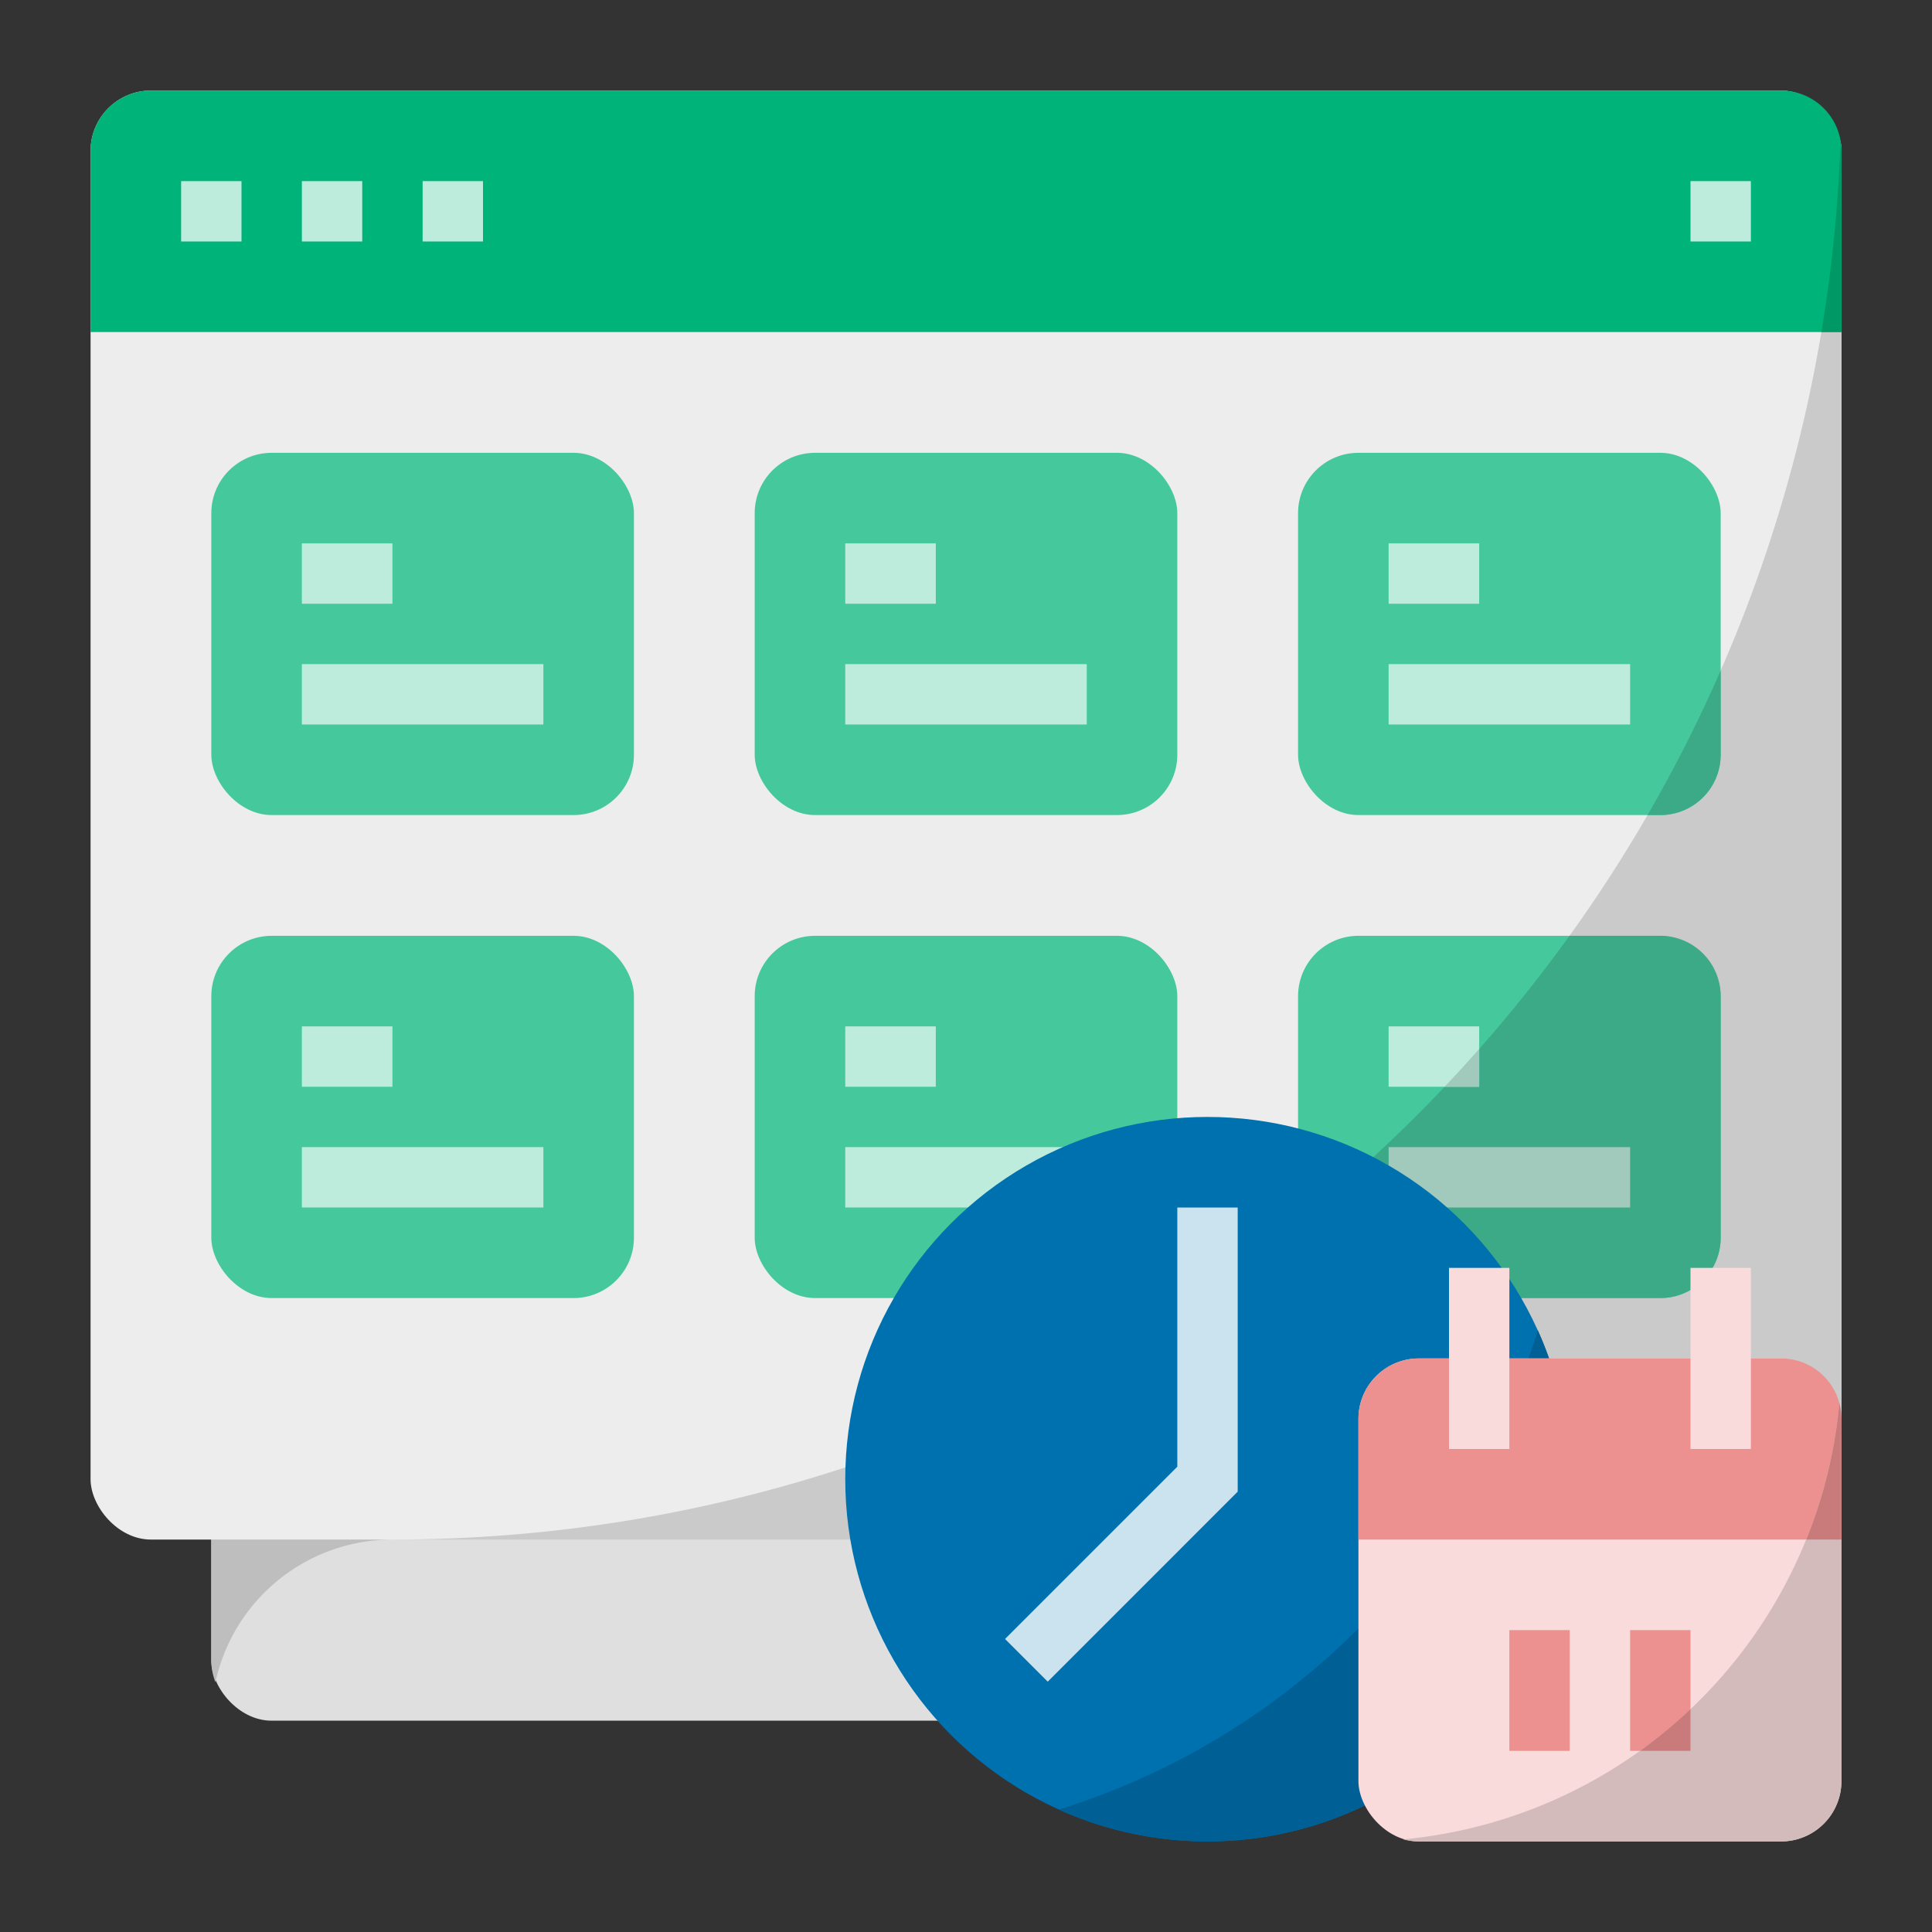
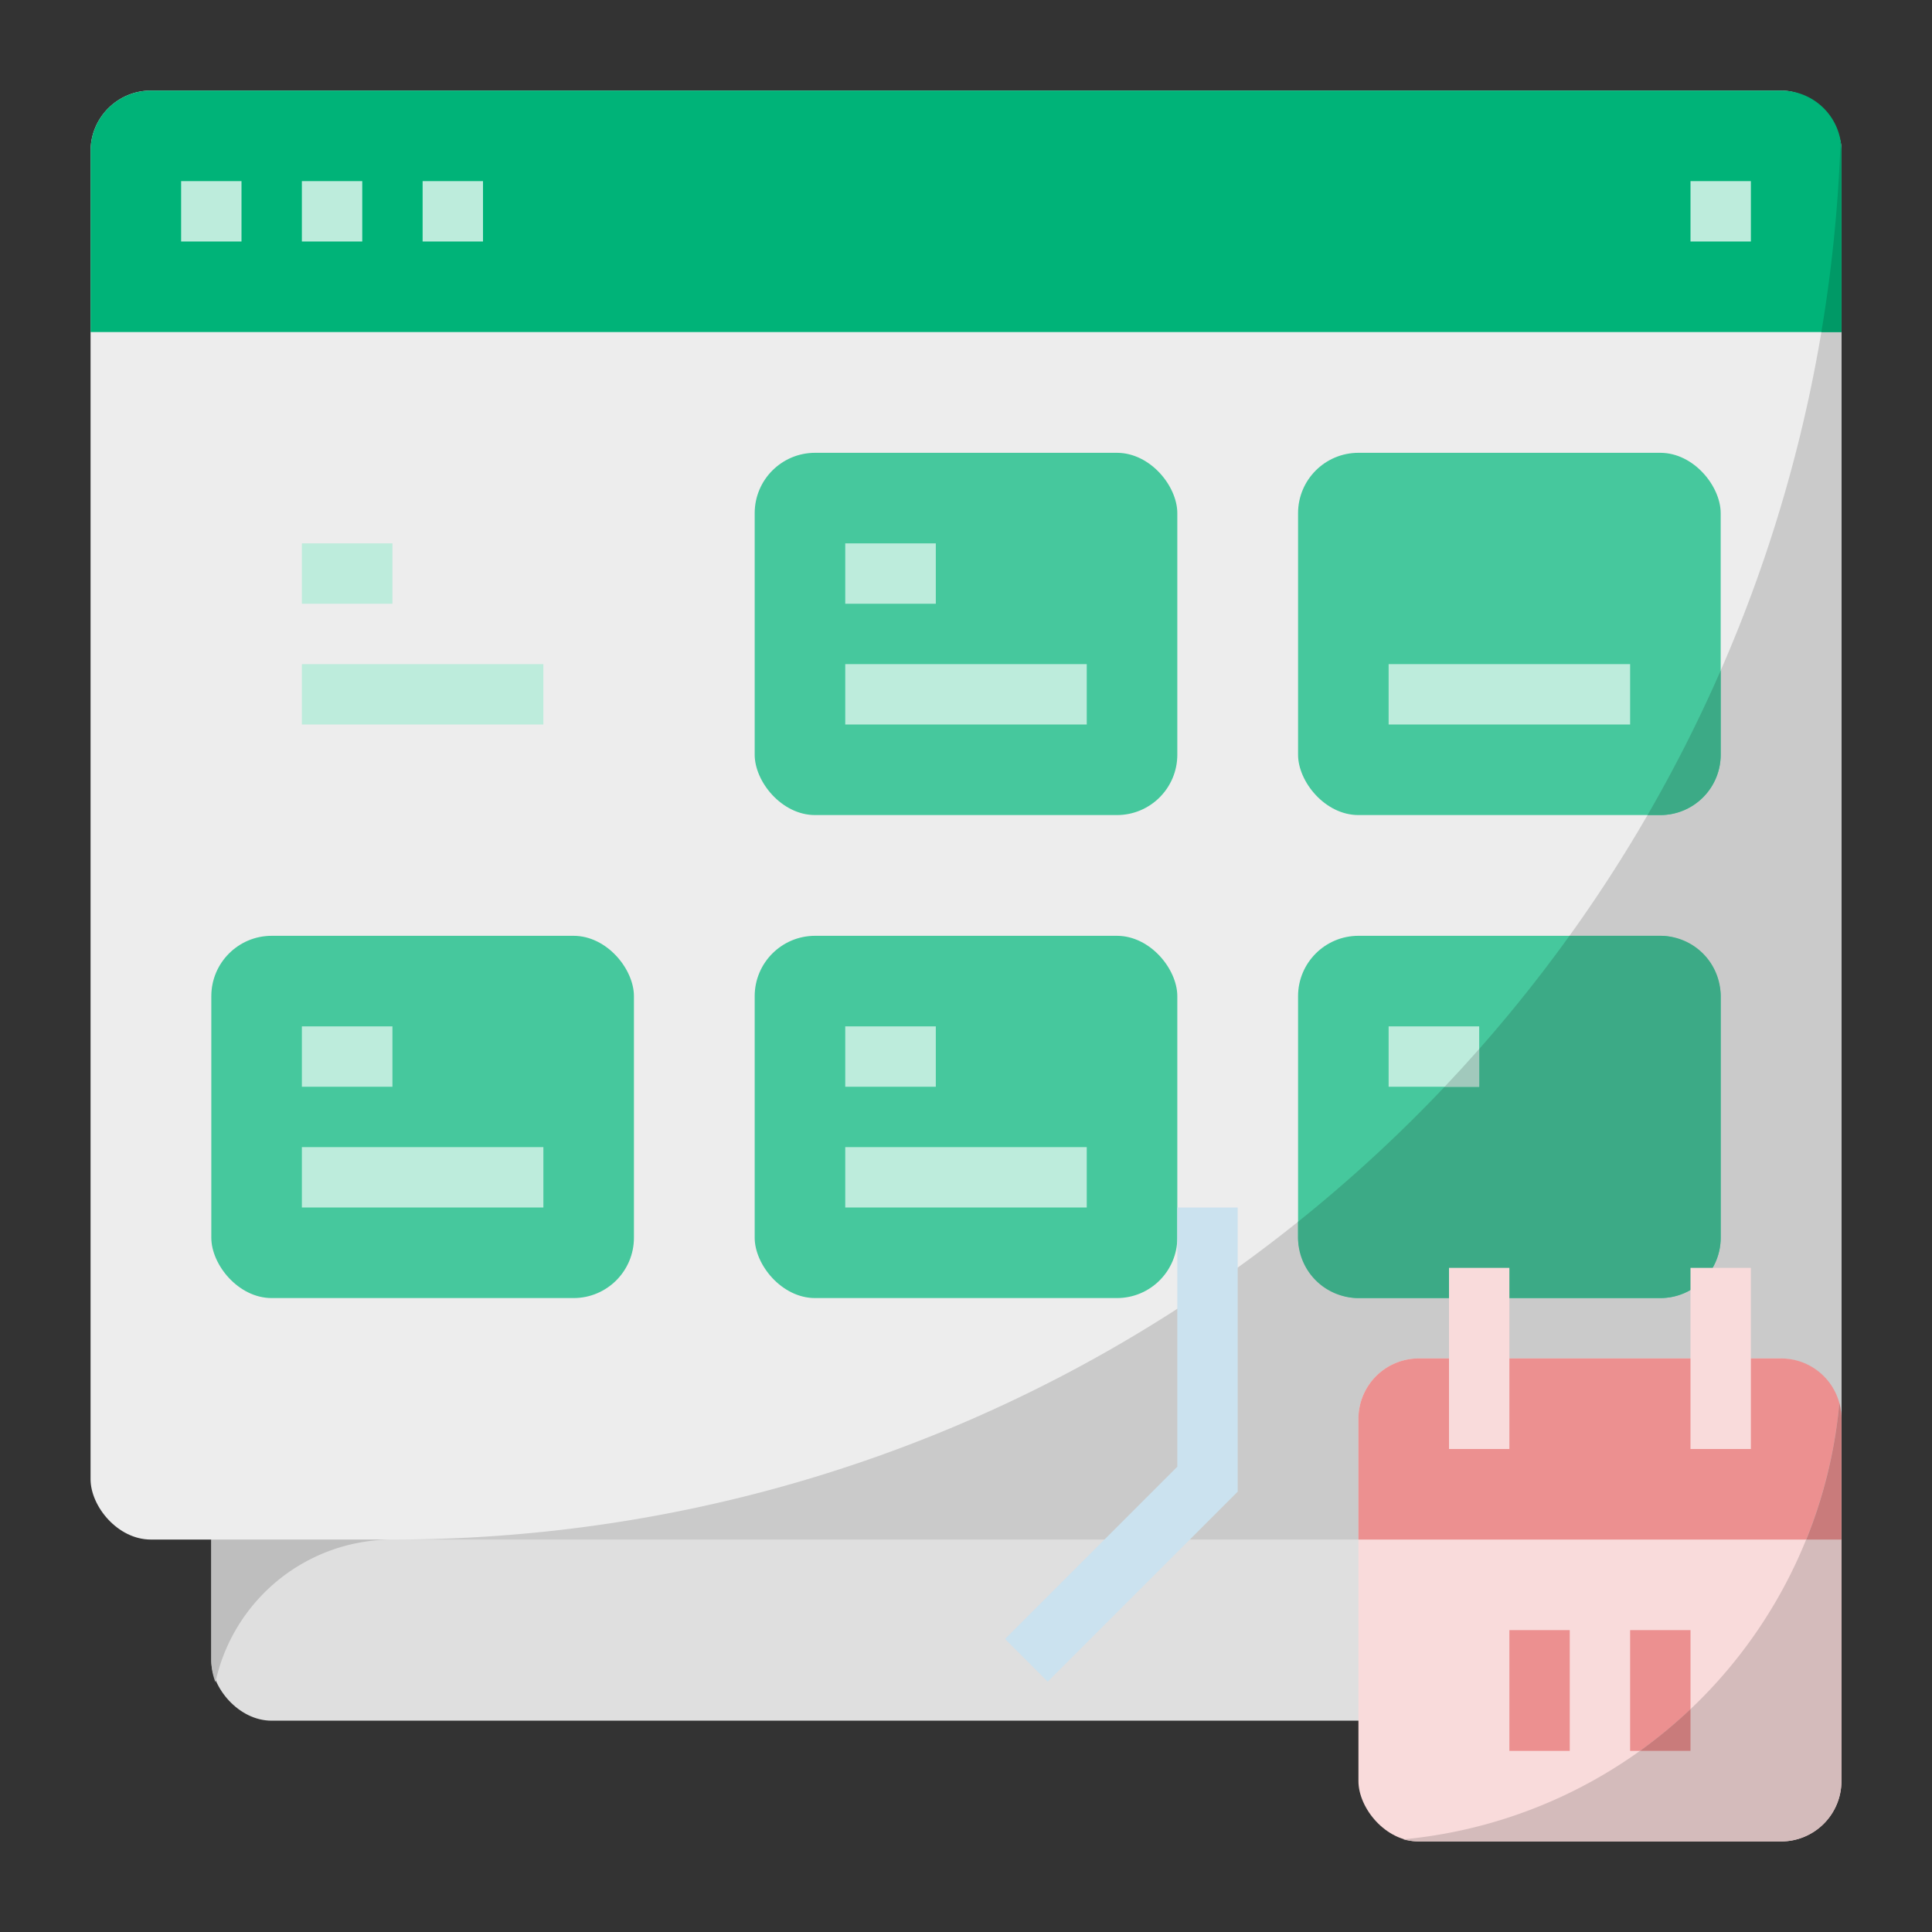
<svg xmlns="http://www.w3.org/2000/svg" viewBox="0 0 512 512">
  <rect x="0" y="0" width="512" height="512" fill="#333333" stroke="none" />
  <defs>
    <style>.cls-1{fill:#dfdfdf;}.cls-2{fill:#ededed;}.cls-3{fill:#cacaca;}.cls-4{fill:#46c89d;}.cls-5{fill:#3caa86;}.cls-6{fill:#bdecdc;}.cls-7{fill:#a1c9bc;}.cls-8{fill:#00b378;}.cls-9{fill:#0071af;}.cls-10{fill:#cbe2ef;}.cls-11{fill:#006095;}.cls-12{fill:#f9dbdb;}.cls-13{fill:#ec9090;}.cls-14{fill:#d4bbbb;}.cls-15{fill:#bebebe;}.cls-16{fill:#096;}.cls-17{fill:#c97b7b;}</style>
  </defs>
  <title />
  <g data-name="/ FLAT" id="_FLAT">
    <rect class="cls-1" height="360" rx="16" width="408" x="56" y="96" />
    <rect class="cls-2" height="384" rx="16" width="464" x="24" y="24" />
    <path class="cls-3" d="M487.765,37.367C480.721,243.254,311.604,408,104,408H472a16,16,0,0,0,16-16V40A16.029,16.029,0,0,0,487.765,37.367Z" />
    <rect class="cls-4" height="96" rx="16" width="112" x="344" y="248" />
    <path class="cls-5" d="M344,323.775V328a16,16,0,0,0,16,16h80a16,16,0,0,0,16-16V264a16,16,0,0,0-16-16H415.923A386.216,386.216,0,0,1,344,323.775Z" />
    <rect class="cls-4" height="96" rx="16" width="112" x="200" y="248" />
    <rect class="cls-6" height="16" width="24" x="224" y="272" />
    <rect class="cls-6" height="16" width="24" x="368" y="272" />
    <rect class="cls-4" height="96" rx="16" width="112" x="56" y="248" />
    <rect class="cls-6" height="16" width="24" x="80" y="272" />
    <rect class="cls-6" height="16" width="64" x="224" y="304" />
-     <rect class="cls-7" height="16" width="64" x="368" y="304" />
    <path class="cls-8" d="M24,40V88H488V40a16,16,0,0,0-16-16H40A16,16,0,0,0,24,40Z" />
    <rect class="cls-6" height="16" width="16" x="48" y="48" />
    <rect class="cls-6" height="16" width="16" x="80" y="48" />
    <rect class="cls-6" height="16" width="16" x="112" y="48" />
    <rect class="cls-6" height="16" width="16" x="448" y="48" />
    <rect class="cls-4" height="96" rx="16" width="112" x="344" y="120" />
    <rect class="cls-4" height="96" rx="16" width="112" x="200" y="120" />
-     <rect class="cls-4" height="96" rx="16" width="112" x="56" y="120" />
    <rect class="cls-6" height="16" width="24" x="80" y="144" />
    <rect class="cls-6" height="16" width="24" x="224" y="144" />
-     <rect class="cls-6" height="16" width="24" x="368" y="144" />
    <rect class="cls-6" height="16" width="64" x="80" y="176" />
    <rect class="cls-6" height="16" width="64" x="224" y="176" />
    <rect class="cls-6" height="16" width="64" x="368" y="176" />
    <rect class="cls-6" height="16" width="64" x="80" y="304" />
-     <circle class="cls-9" cx="320" cy="392" r="96" />
    <polygon class="cls-10" points="277.657 445.657 266.343 434.343 312 388.687 312 320 328 320 328 395.313 277.657 445.657" />
-     <path class="cls-11" d="M280.53,479.536a96.046,96.046,0,0,0,127.006-127.006A192.432,192.432,0,0,1,280.53,479.536Z" />
    <rect class="cls-12" height="128" rx="16" width="128" x="360" y="360" />
    <rect class="cls-13" height="32" width="16" x="400" y="432" />
    <rect class="cls-13" height="32" width="16" x="432" y="432" />
    <path class="cls-13" d="M360,408H488V376a16,16,0,0,0-16-16H376a16,16,0,0,0-16,16Z" />
    <rect class="cls-12" height="48" width="16" x="384" y="336" />
    <rect class="cls-12" height="48" width="16" x="448" y="336" />
    <path class="cls-14" d="M371.885,487.446A15.977,15.977,0,0,0,376,488h96a16,16,0,0,0,16-16V376a15.97,15.97,0,0,0-.554-4.115A128.023,128.023,0,0,1,371.885,487.446Z" />
    <path class="cls-15" d="M104,408H56v32a15.931,15.931,0,0,0,1.098,5.793A48.01,48.01,0,0,1,104,408Z" />
    <path class="cls-16" d="M487.931,38.628q-.061-.637-.166-1.261A385.58,385.58,0,0,1,482.678,88H488V40C488,39.537,487.969,39.081,487.931,38.628Z" />
    <path class="cls-5" d="M436.615,216H440a16,16,0,0,0,16-16V177.692A382.614,382.614,0,0,1,436.615,216Z" />
    <path class="cls-7" d="M382.844,288H392V277.986Q387.51,283.074,382.844,288Z" />
    <path class="cls-17" d="M448,464V452.932A128.625,128.625,0,0,1,434.61,464Z" />
    <path class="cls-17" d="M487.931,374.643c-.018-.197-.036-.394-.061-.589-.023-.187-.056-.371-.085-.556-.09-.546-.199-1.086-.339-1.613A127.234,127.234,0,0,1,478.68,408H488V376C488,375.541,487.969,375.091,487.931,374.643Z" />
  </g>
</svg>